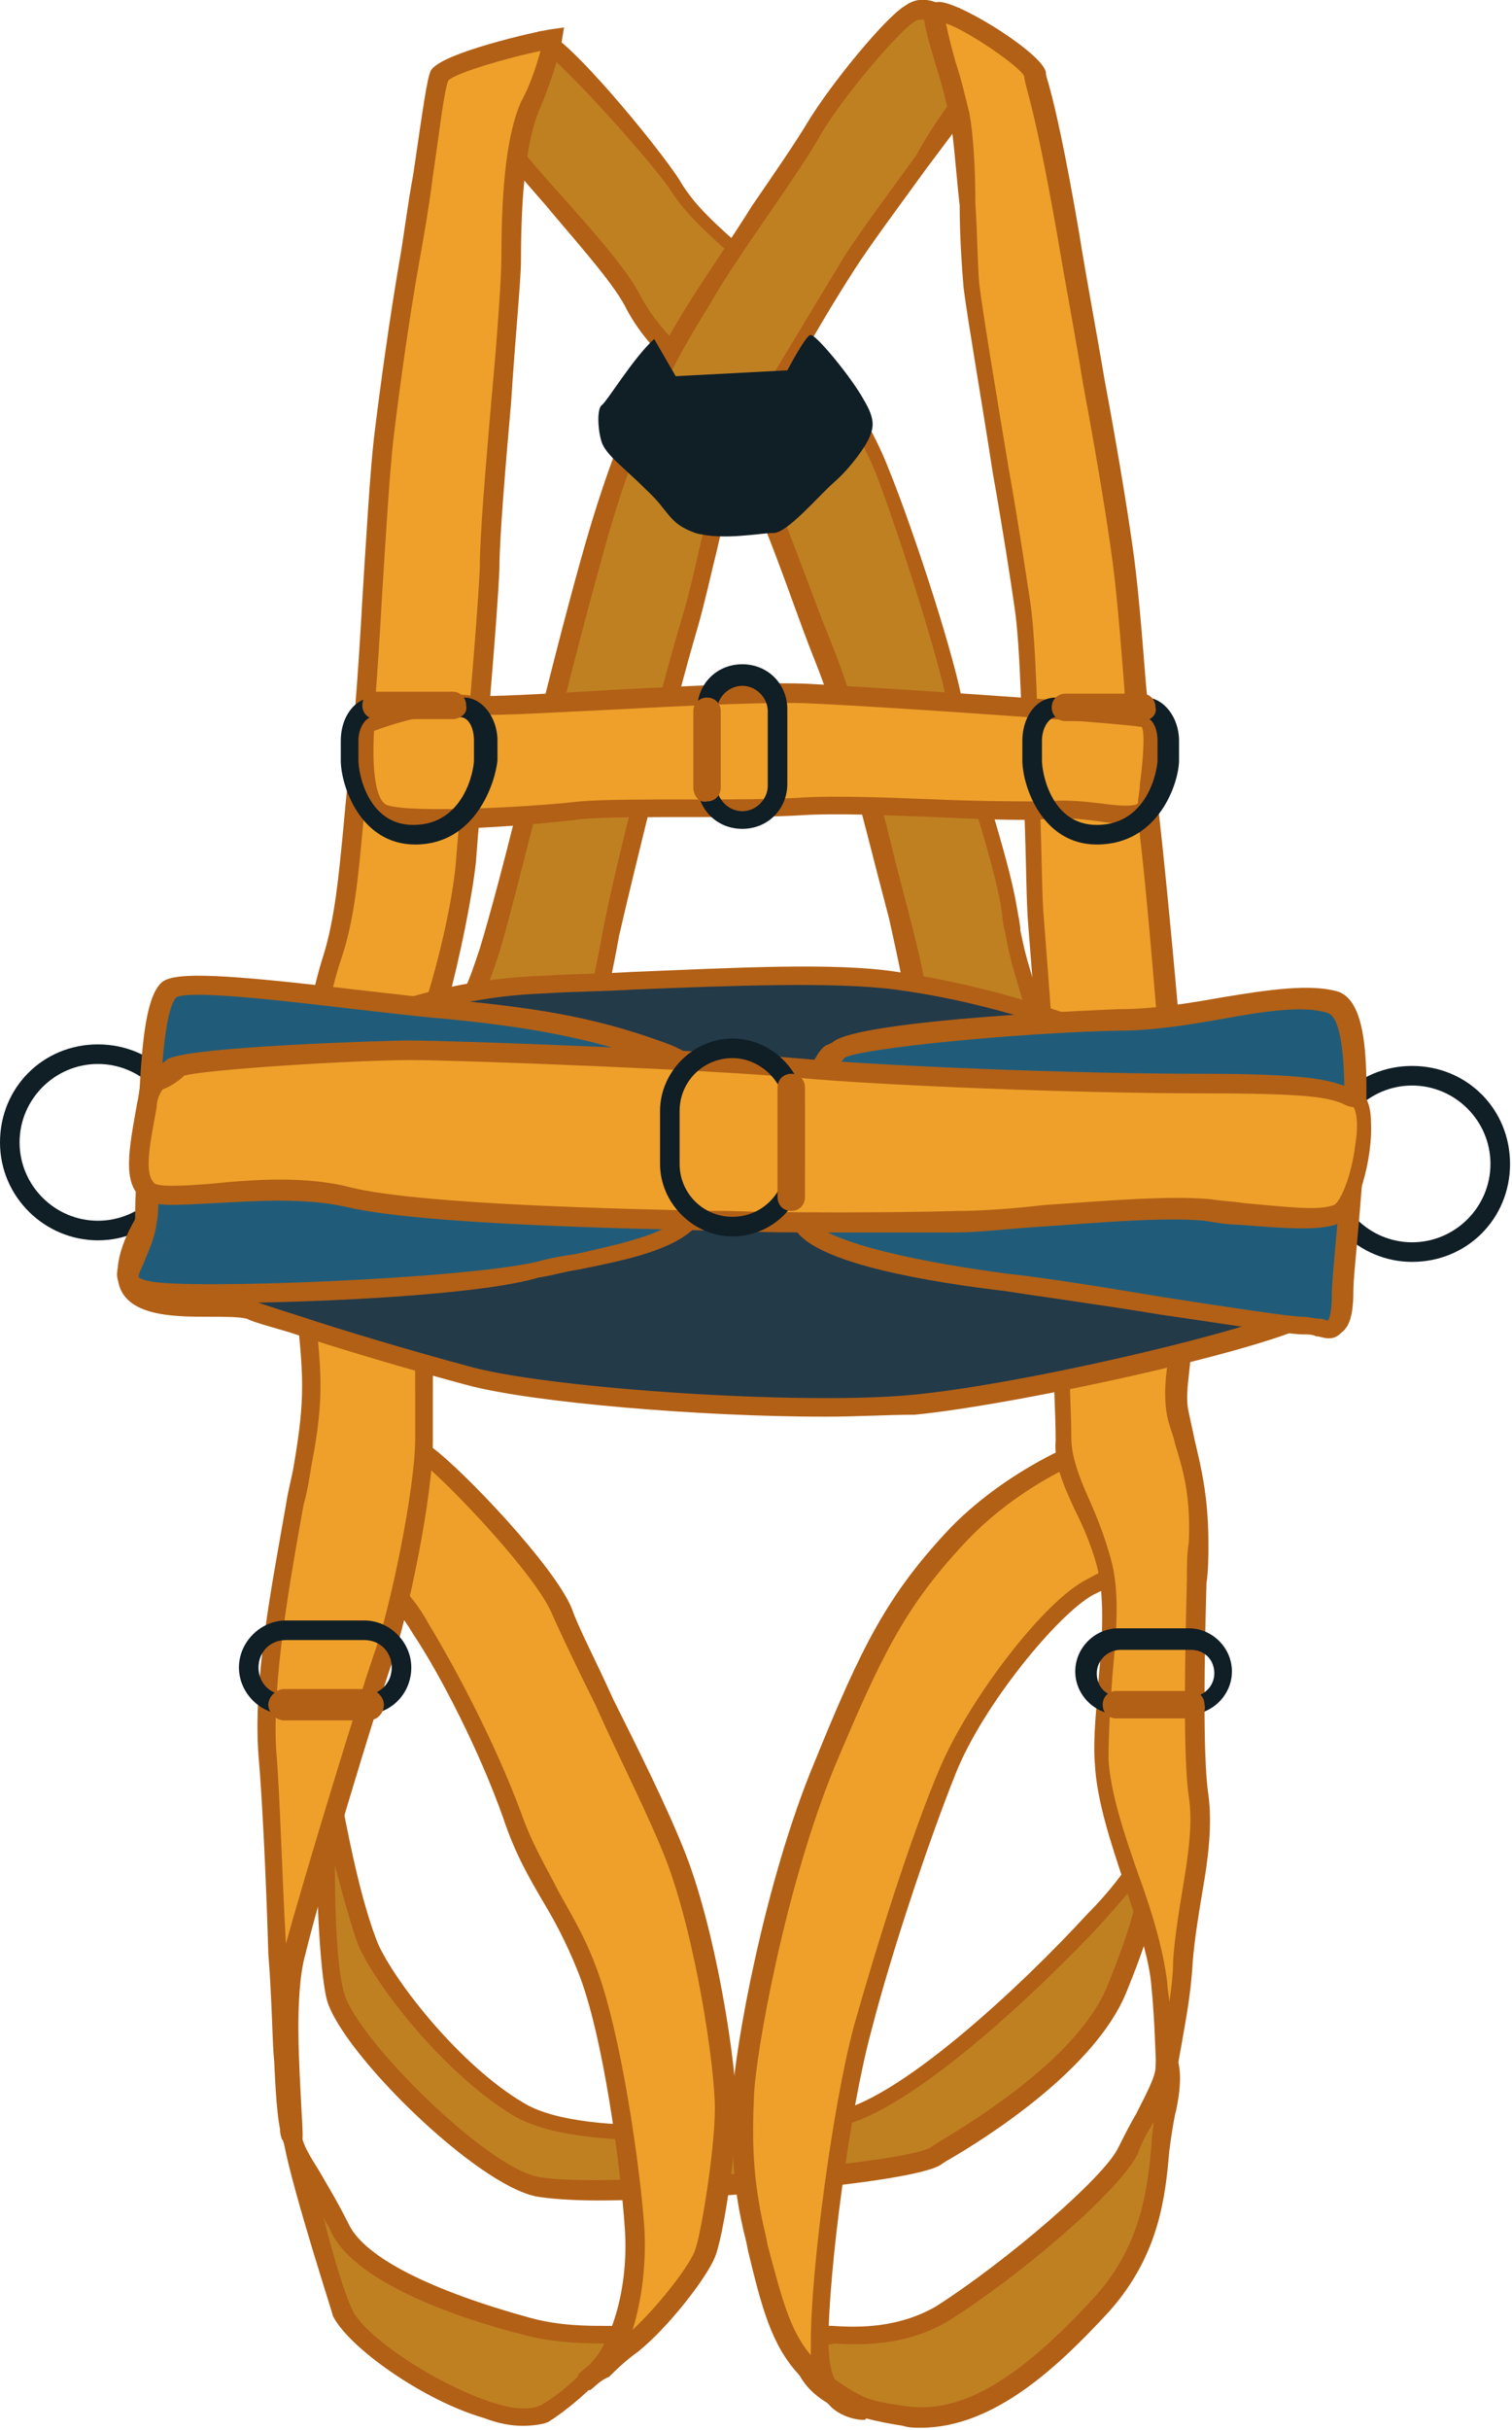
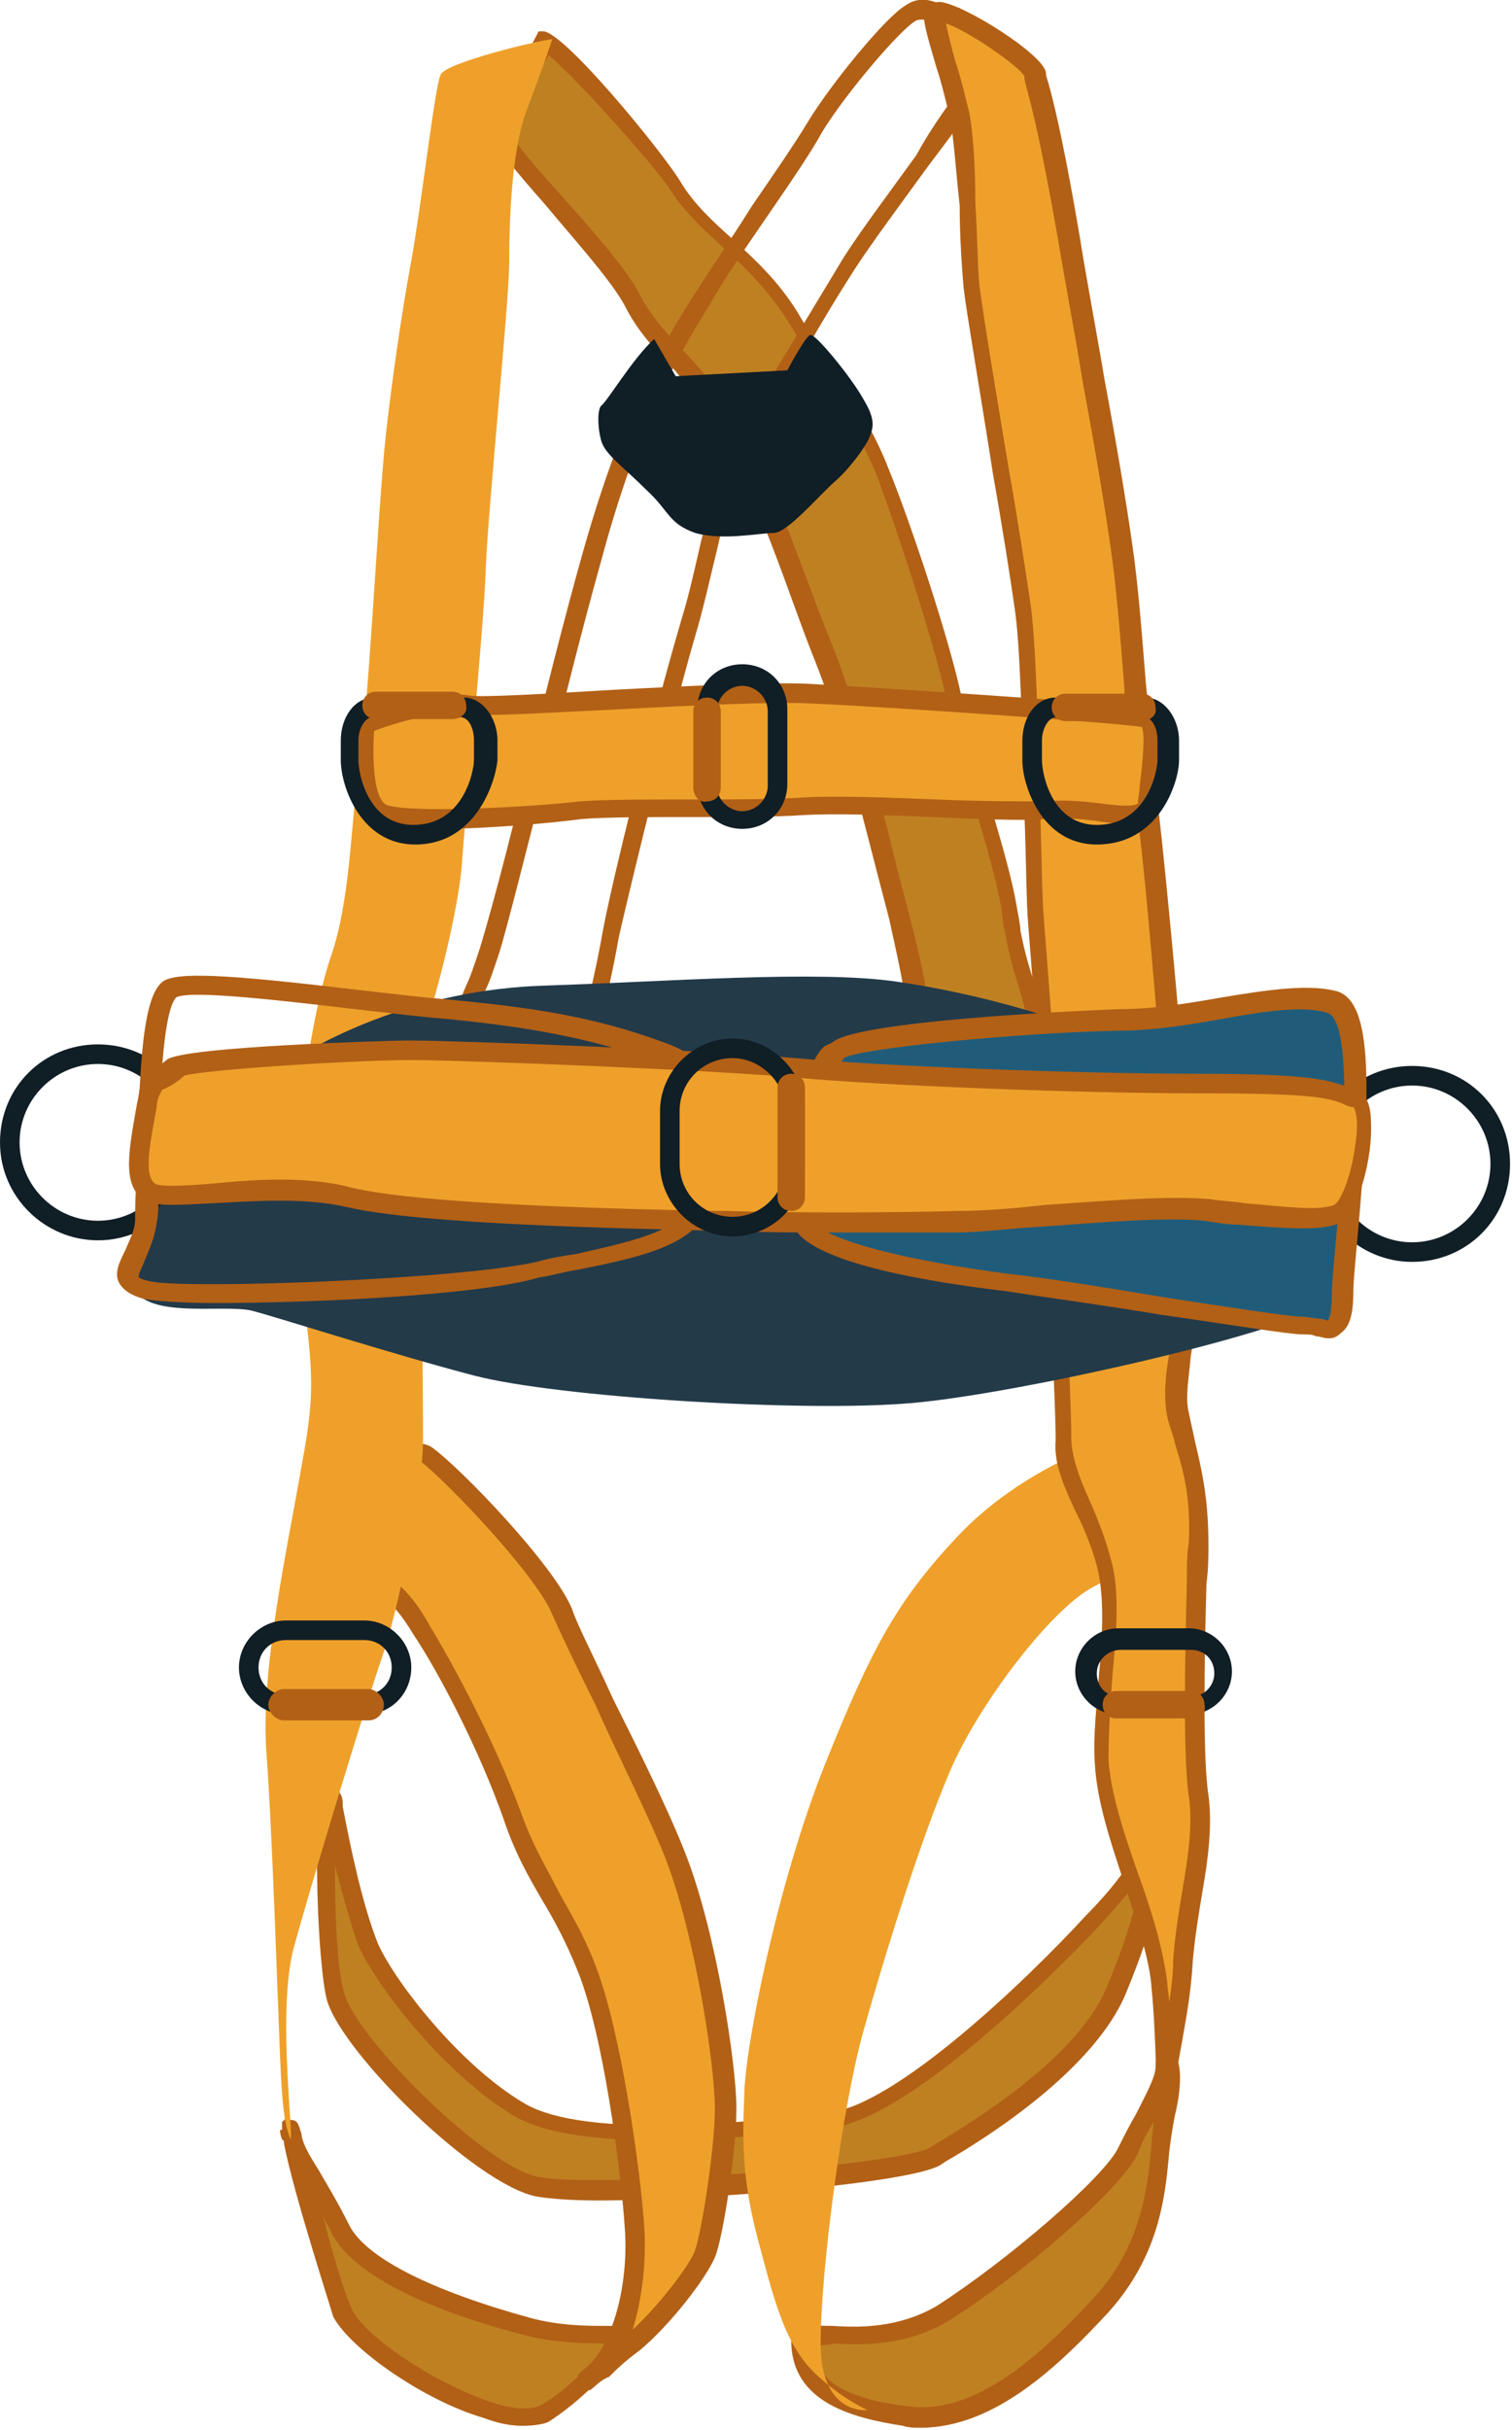
<svg xmlns="http://www.w3.org/2000/svg" version="1.1" id="Слой_1" x="0px" y="0px" viewBox="0 0 77.2 124" style="enable-background:new 0 0 77.2 124;" xml:space="preserve">
  <style type="text/css"> .st0{fill:#101E26;} .st1{fill:#BF8022;} .st2{fill:#B26016;} .st3{fill:#EFA02A;} .st4{fill:#233A49;} .st5{fill:#205C7A;} </style>
  <g>
    <g>
      <path class="st0" d="M72.1,64.4c-2.7,0-5-2.2-5-5s2.2-5,5-5s5,2.2,5,5S74.9,64.4,72.1,64.4z M72.1,55.4c-2.2,0-4,1.8-4,4 s1.8,4,4,4s4-1.8,4-4S74.3,55.4,72.1,55.4z" />
      <path class="st0" d="M5,63.3c-2.7,0-5-2.2-5-5s2.2-5,5-5s5,2.2,5,5S7.7,63.3,5,63.3z M5,54.3c-2.2,0-4,1.8-4,4s1.8,4,4,4 s4-1.8,4-4S7.2,54.3,5,54.3z" />
      <g>
        <g>
          <g>
            <path class="st1" d="M17,92c-0.4-2-0.6,7.5,0.1,9.9s7.3,9.1,10.3,9.7c3,0.6,18.6-0.5,20.3-1.6c1.8-1.1,7.7-4.6,9.3-8.6 s1.7-5.5,1.7-6.6c0-1.1-0.4,0.4-2.9,3.1c-2.5,2.7-9.7,9.8-13.4,10.3c-3.7,0.4-12.6,1.5-16-0.6c-3.3-2-6.7-6.3-7.6-8.4 S17.4,94.2,17,92z" />
            <path class="st2" d="M30.5,112.3c-1.4,0-2.5-0.1-3.1-0.2c-3.1-0.6-9.9-7.3-10.7-10c-0.5-1.8-0.8-10.1-0.1-10.7l0.2-0.2l0.3,0.1 c0.3,0.1,0.4,0.5,0.4,0.7l0,0.2c0.4,2.1,1,5,1.8,7c0.9,2,4.2,6.2,7.4,8.1c3.2,2,12.6,0.9,15.7,0.5c3.3-0.4,9.8-6.5,13.1-10.1 c1.2-1.2,1.9-2.2,2.3-2.8c0.4-0.6,0.7-0.9,1.1-0.8c0.4,0.1,0.4,0.6,0.4,0.8c0,1.2-0.2,2.9-1.8,6.8c-1.6,3.9-7.1,7.4-9.2,8.6 l-0.3,0.2C46.5,111.4,36.1,112.3,30.5,112.3z M17.1,95.2c0,2.4,0.1,5.4,0.5,6.6c0.7,2.3,7.2,8.8,9.9,9.3 c3.1,0.6,18.4-0.6,20-1.5l0.3-0.2c2-1.2,7.4-4.5,8.8-8.2c1.1-2.7,1.5-4.3,1.6-5.4c-0.4,0.6-1.1,1.4-2,2.4 c-0.9,1-9.4,9.9-13.8,10.4c-3.5,0.4-12.8,1.5-16.3-0.7c-3.4-2.1-6.8-6.4-7.8-8.6C17.9,98.2,17.5,96.7,17.1,95.2z" />
          </g>
          <g>
            <path class="st1" d="M14.9,109.1c-0.7-2.7,1.6,6.9,2.5,9c0.9,2.1,8.1,6.4,10.4,5c2.3-1.4,3.9-3.7,3.9-3.9 c0-0.2-2.4,0.2-4.8-0.4s-8.4-2.4-9.7-5C16,111.1,15.2,110.1,14.9,109.1z" />
            <path class="st2" d="M26.7,123.8c-0.6,0-1.2-0.1-2-0.4c-3.1-0.9-6.9-3.6-7.7-5.2c0-0.1-2-6.2-2.5-8.8c0-0.1,0-0.2-0.1-0.2l0,0 c-0.1-0.3-0.1-0.4-0.1-0.5l0.1,0c0-0.2,0-0.4,0-0.4l0.2-0.2l0.3,0.1c0.2,0,0.3,0.1,0.4,0.4l0,0c0,0,0,0,0,0 c0,0.1,0.1,0.2,0.1,0.4c0.1,0.5,0.4,1,0.9,1.8c0.4,0.7,0.9,1.5,1.5,2.7c0.8,1.7,4.2,3.4,9.3,4.8c1.5,0.4,2.9,0.4,3.8,0.4 c0.7,0,1,0,1.2,0.2l0.1,0.1l0,0.2c0,0.6-2,3-4.2,4.4C27.8,123.7,27.3,123.8,26.7,123.8z M16.5,113.1c0.5,2,1.1,4,1.5,4.8 c0.6,1.3,4.1,3.7,7.1,4.7c1.2,0.4,2.1,0.4,2.6,0.1c1.5-0.9,2.7-2.3,3.3-3.1c-0.9,0-2.5,0-4.1-0.4c-3.2-0.8-8.7-2.6-10-5.3 C16.8,113.6,16.6,113.4,16.5,113.1z" />
          </g>
          <g>
            <path class="st1" d="M41,119.6c0-1.1,3.8,0.6,7.2-1.5s8.6-6.6,9.4-8.3c0.8-1.7,2-3.4,1.9-4.4c-0.1-1,0.5,0.1,0,2.2 c-0.5,2.1,0,6.2-3.2,9.9c-3.3,3.7-6.6,6.4-10.1,5.9C42.7,122.9,41,121.8,41,119.6z" />
            <path class="st2" d="M47,123.9c-0.3,0-0.6,0-0.9-0.1c-2.6-0.4-5.6-1.2-5.7-4.2l0,0c0-0.3,0.1-0.5,0.2-0.6 c0.4-0.4,1-0.3,1.9-0.3c1.4,0.1,3.4,0.1,5.3-1c3.6-2.3,8.6-6.6,9.3-8.1c0.3-0.6,0.6-1.2,0.9-1.7c0.5-1,1-1.9,1-2.4 c0-0.2,0-0.7,0.3-0.8l0.3-0.1l0.3,0.2c0.5,0.4,0.4,1.9,0.1,3.1c-0.1,0.5-0.2,1.1-0.3,1.9c-0.2,2.3-0.5,5.3-3.1,8.2 C54.1,120.7,50.8,123.9,47,123.9z M41.5,119.7c0.1,1.3,0.8,2.6,4.8,3.1c2.8,0.4,5.8-1.4,9.7-5.7c2.3-2.6,2.6-5.5,2.8-7.7 c0-0.4,0.1-0.8,0.1-1.1c-0.3,0.5-0.6,1-0.8,1.6c-0.9,1.9-6.1,6.3-9.6,8.5c-2.1,1.3-4.4,1.3-5.9,1.2 C42.2,119.7,41.7,119.7,41.5,119.7z M41.5,119.6C41.5,119.6,41.5,119.6,41.5,119.6C41.5,119.6,41.5,119.6,41.5,119.6 L41.5,119.6z" />
          </g>
          <g>
            <path class="st3" d="M29.8,121.6c1.8-1.3,2.7-4.8,2.5-7.9c-0.2-3.1-1.2-10-2.5-13.3c-1.3-3.3-2.7-4.5-3.9-7.8 c-1.2-3.3-3.1-7.1-4.6-9.5c-1.5-2.4-2.1-1.9-2.4-3.9s1.3-6,2.7-5c1.4,1,6.1,5.9,6.9,8c0.8,2.1,4.2,8.4,5.8,12.5 c1.6,4.1,2.5,10.8,2.5,12.9c0,2.1-0.7,6.5-1,7.4c-0.4,0.9-2.2,3.3-3.8,4.6C30.6,120.8,29.8,121.6,29.8,121.6z" />
            <path class="st2" d="M30.1,122l-0.6-0.8c0,0,0.2-0.2,0.7-0.6c1.2-1.4,1.9-4.2,1.7-6.9c-0.2-3-1.1-9.9-2.4-13.1 c-0.6-1.5-1.2-2.6-1.8-3.6c-0.7-1.2-1.4-2.4-2-4.2c-1.2-3.4-3.2-7.3-4.6-9.4c-0.6-1-1-1.4-1.4-1.8c-0.5-0.5-0.9-0.9-1.1-2.2 c-0.3-1.6,0.6-4.7,2-5.5c0.5-0.3,1.1-0.3,1.5,0c1.5,1.1,6.2,6,7.1,8.2c0.3,0.9,1.2,2.6,2.1,4.6c1.3,2.6,2.8,5.6,3.7,7.9 c1.6,4.1,2.6,10.8,2.6,13c0,2.2-0.7,6.7-1.1,7.6c-0.4,1-2.3,3.5-3.9,4.8c-0.7,0.5-1.2,1-1.5,1.3 C30.6,121.5,30.4,121.8,30.1,122z M21.2,74.6c-0.1,0-0.1,0-0.2,0.1c-0.9,0.6-1.8,3.1-1.5,4.5c0.2,1,0.4,1.2,0.9,1.7 c0.4,0.4,0.9,0.9,1.5,2c1.4,2.3,3.4,6.1,4.7,9.6c0.6,1.7,1.3,2.8,1.9,4c0.6,1.1,1.3,2.2,1.9,3.8c1.3,3.3,2.3,10.4,2.5,13.4 c0.1,1.7-0.1,3.6-0.6,5.2c1.4-1.3,3-3.4,3.2-4.1c0.3-0.8,1-5.1,1-7.2c0-2.2-1-8.8-2.5-12.7c-0.9-2.3-2.4-5.2-3.6-7.9 c-1-2-1.8-3.7-2.2-4.6c-0.8-2-5.4-6.8-6.7-7.8C21.3,74.6,21.2,74.6,21.2,74.6z" />
          </g>
          <g>
            <path class="st3" d="M59.8,72.9c-2.9,0.1-7.8,2.2-10.9,5.5c-3.1,3.3-4.4,5.7-6.8,11.7s-4.1,14.5-4.1,16.9 c-0.1,2.3-0.1,4.3,0.7,7.3c0.8,3,1.3,5,2.6,6.5c1.4,1.5,3,2.2,3,2.2s-2.4,0.3-2.4-3.4c0-3.7,1.1-12.1,2.2-16s2.9-9.7,4.4-13.2 c1.5-3.5,5.2-8.3,7.3-9.4c2-1.1,1.7-0.5,3.6-1.7C61,78,59.8,72.9,59.8,72.9z" />
-             <path class="st2" d="M44.1,123.5c-0.3,0-1-0.1-1.6-0.6c-0.2-0.2-0.4-0.4-0.6-0.7c-0.4-0.3-0.7-0.6-1.1-1 c-1.4-1.5-1.9-3.4-2.6-6.3l-0.1-0.5c-0.8-3.1-0.7-5.1-0.7-7.4c0.1-2.3,1.6-10.9,4.2-17.1C44,84,45.3,81.4,48.5,78 c3.3-3.4,8.3-5.5,11.2-5.6l0.4,0l0.1,0.4c0.1,0.6,1.3,5.5-0.8,6.9c-1.1,0.7-1.5,0.9-2,1c-0.4,0.1-0.8,0.3-1.6,0.7 c-1.8,1-5.6,5.6-7,9.1c-1.4,3.5-3.3,9.2-4.3,13.1c-1.1,4-2.2,12.3-2.2,15.9c0,0.8,0.1,1.4,0.3,1.9c0.9,0.7,1.7,1,1.7,1l1.8,0.7 l-1.9,0.2C44.3,123.4,44.2,123.5,44.1,123.5z M59.4,73.4c-2.8,0.2-7.2,2.2-10.1,5.3c-3.1,3.3-4.3,5.8-6.7,11.5 c-2.5,6.1-4,14.5-4.1,16.7c-0.1,2.3-0.1,4.3,0.6,7.2l0.1,0.5c0.7,2.6,1.1,4.3,2.2,5.6c0-0.2,0-0.4,0-0.7c0-3.6,1.1-12,2.2-16.1 c1.1-3.9,2.9-9.7,4.4-13.2c1.5-3.5,5.3-8.5,7.5-9.6c0.9-0.5,1.4-0.7,1.8-0.8c0.4-0.2,0.8-0.3,1.7-0.9 C60,78.1,59.8,75.3,59.4,73.4z" />
          </g>
          <g>
            <path class="st1" d="M27.9,2.1c0.4-0.1,4.9,4.8,6.5,7.4c1.6,2.5,4.2,3.8,6,6.7s3.6,5.5,4.7,8s3.1,8.6,3.6,11.6 s2.3,8.3,2.8,10.6c0.4,2.3,0.2,1.7,1.1,4.7c0.9,3,1,5,1.1,5.7s-2.4,1.1-3.8,1.1s-2-1.5-2.7-4.7c-0.7-3.1-0.1-1.8-1.2-6.3 s-2.5-10-3.8-13.3s-2.5-7.2-4.4-10.8s-4.1-4.8-5.5-7.3c-1.3-2.5-6.2-7.3-6.5-8.2S27.9,2.1,27.9,2.1z" />
            <path class="st2" d="M49.8,58.2c-1.8,0-2.5-2-3.2-5c-0.3-1.3-0.3-1.8-0.4-2.3c-0.1-0.7-0.2-1.3-0.8-4l-0.6-2.3 c-1-3.9-2.1-8.2-3.2-10.9c-0.4-1-0.8-2.1-1.2-3.2c-0.9-2.5-1.9-5.1-3.1-7.6c-1-1.9-2.1-3.1-3.1-4.3c-0.9-0.9-1.7-1.8-2.3-3 c-0.7-1.3-2.6-3.4-4.1-5.2c-1.5-1.7-2.3-2.7-2.5-3.1c-0.3-1,1.4-4.2,2.1-5.5l0.1-0.2l0.2,0c1-0.1,6,6,7,7.6 c0.7,1.2,1.7,2.1,2.7,3c1.1,1,2.3,2.1,3.3,3.7c0.4,0.7,0.8,1.3,1.2,1.9c1.4,2.1,2.7,4.1,3.5,6.2c1.1,2.7,3.1,8.7,3.7,11.6 c0.3,1.5,0.9,3.6,1.5,5.6c0.6,2,1.1,3.8,1.3,5c0.1,0.6,0.2,1,0.2,1.3c0.2,0.9,0.2,1.1,0.9,3.3c0.6,2,1,4,1.1,5.8 c0,0.2,0,0.4-0.2,0.6C53.1,57.9,50.7,58.2,49.8,58.2z M28,2.8c-1,1.8-1.9,3.8-1.8,4.2c0.1,0.3,1.3,1.7,2.3,2.8 c1.6,1.8,3.5,3.9,4.2,5.3c0.6,1.1,1.3,1.9,2.2,2.8c1.1,1.2,2.3,2.5,3.3,4.5c1.3,2.5,2.2,5.1,3.2,7.7c0.4,1.1,0.8,2.1,1.2,3.1 c1.1,2.8,2.2,7,3.2,11.1l0.6,2.3c0.7,2.7,0.8,3.4,0.9,4.1c0.1,0.5,0.1,1,0.4,2.2c0.6,3,1.3,4.3,2.2,4.3c1.3,0,2.9-0.4,3.3-0.7 c-0.1-1.7-0.5-3.5-1-5.5c-0.7-2.3-0.7-2.5-0.9-3.5c-0.1-0.3-0.1-0.7-0.2-1.3c-0.2-1.1-0.7-3-1.3-4.9c-0.6-2.1-1.2-4.2-1.5-5.7 c-0.6-2.8-2.6-8.9-3.6-11.5c-0.8-1.9-2-3.9-3.4-6c-0.4-0.6-0.8-1.3-1.2-1.9c-0.9-1.4-2-2.5-3.1-3.5c-1.1-1-2.1-1.9-2.9-3.2 C32.6,7.5,29.2,3.8,28,2.8z" />
          </g>
          <g>
-             <path class="st1" d="M48.7,0.8c-0.9,0-1.4-0.7-2.3-0.1c-0.9,0.5-3.6,3.7-4.9,5.8s-4.1,6-5.8,8.9c-1.7,2.8-3.7,6.2-5.6,13.2 s-4.4,17.6-5.2,20s-1,2.3-1.5,4.4c-0.4,2.2,0.3,3.9,2.6,4.4s2.8,0.8,3.3-1.8c0.5-2.6,1-4.5,1.7-8c0.7-3.5,2.9-11.9,4-15.8 c1.1-3.9,1.7-7.8,2.6-9.2c0.9-1.4,3.9-6.7,5.5-9.2s5.5-7.5,6.1-8.6S48.7,0.8,48.7,0.8z" />
            <path class="st2" d="M28,58.2c-0.4,0-1-0.1-1.6-0.3L26,57.9c-2.4-0.5-3.5-2.4-3-5c0.3-1.4,0.5-1.9,0.8-2.6 c0.2-0.4,0.4-1,0.7-1.9c0.4-1.3,1.4-4.9,2.4-9.2c0.9-3.6,1.9-7.6,2.8-10.8c1.9-6.8,3.8-10.3,5.7-13.3c0.9-1.4,2-3,3-4.6 c1.1-1.6,2.2-3.2,2.8-4.2c1.2-2,4-5.4,5-6C46.9-0.2,47.5,0,48,0.2c0.2,0.1,0.5,0.2,0.7,0.2H49l0.1,0.3c0.2,0.3,1.5,3,0.7,4.4 c-0.3,0.6-1.3,1.9-2.5,3.5c-1.3,1.8-2.8,3.8-3.7,5.2c-0.9,1.4-2.3,3.7-3.4,5.8c-0.9,1.5-1.7,2.9-2.1,3.5c-0.5,0.8-1,2.8-1.5,5 c-0.3,1.2-0.6,2.6-1,4c-1.1,3.7-3.2,12.2-4,15.7c-0.3,1.7-0.6,3-0.9,4.2c-0.3,1.3-0.6,2.5-0.8,3.8c-0.2,1.1-0.5,1.9-1.1,2.3 C28.6,58.2,28.3,58.2,28,58.2z M47.1,1c-0.1,0-0.3,0-0.4,0.1c-0.7,0.4-3.4,3.5-4.7,5.6c-0.6,1.1-1.7,2.7-2.8,4.3 c-1.1,1.6-2.2,3.2-3,4.6c-1.8,2.9-3.7,6.3-5.5,13c-0.9,3.2-1.9,7.2-2.8,10.8c-1.1,4.3-2,7.9-2.4,9.2c-0.3,0.9-0.5,1.5-0.7,1.9 c-0.3,0.7-0.5,1.1-0.7,2.4c-0.3,1.5-0.1,3.3,2.2,3.8l0.4,0.1c0.9,0.2,1.5,0.3,1.8,0.2c0.3-0.2,0.5-1,0.6-1.6 c0.3-1.3,0.5-2.5,0.8-3.8c0.3-1.2,0.6-2.5,0.9-4.2c0.7-3.6,2.9-12.1,4-15.8c0.4-1.3,0.7-2.7,1-4c0.6-2.4,1.1-4.4,1.7-5.3 c0.4-0.6,1.2-1.9,2.1-3.4c1.2-2,2.6-4.3,3.5-5.8c0.9-1.4,2.4-3.4,3.7-5.2C47.6,6.4,48.7,5,49,4.5c0.3-0.6-0.1-2.1-0.6-3.2 c-0.3,0-0.5-0.1-0.7-0.2C47.4,1.1,47.2,1,47.1,1z" />
          </g>
          <g>
            <path class="st3" d="M28.2,2c-0.9,0.1-5.4,1.2-5.7,1.8s-1,6.8-1.5,9.5s-1,6.2-1.3,8.9c-0.4,3.6-0.9,14.5-1.4,17.2 c-0.4,2.7-0.4,6.5-1.4,9.4c-1,2.9-2.2,10.2-1.6,15.6s0.9,6.2,0.1,10.4c-0.7,4.1-2.1,10.3-1.8,14.6c0.3,3.9,0.6,13.3,0.7,15.6 c0.1,2.3,0.2,3.3,0.5,4.1c0.3,0.7-0.7-6.4,0.2-9.7c0.9-3.3,3.7-12.5,4.5-14.8c0.8-2.3,2.1-8.5,2.1-11.2c0-2.6-0.1-7.9,0.1-11.2 s-0.4-8.3,0.4-11c0.8-2.8,1.4-5.7,1.5-7.3c0.1-1.7,1.1-11.8,1.2-14.8s1.2-13.7,1.2-15.7s0.1-5.7,0.9-7.8S28.2,2,28.2,2z" />
-             <path class="st2" d="M14.7,109.8l-0.2-0.4c-0.3-0.8-0.4-2-0.5-4.2c-0.1-0.9-0.1-3-0.3-5.5c-0.1-3.5-0.3-7.8-0.5-10.1 c-0.3-3.8,0.7-8.8,1.4-12.8c0.1-0.7,0.3-1.4,0.4-2c0.6-3.5,0.5-4.6,0.1-8.3l-0.2-1.9c-0.6-5.3,0.6-12.7,1.6-15.8 c0.6-1.9,0.8-4.2,1-6.2c0.1-1.1,0.2-2.2,0.3-3.1c0.2-1.4,0.5-5.2,0.7-8.9c0.2-3.2,0.4-6.6,0.6-8.3c0.3-2.5,0.8-6.1,1.3-9 c0.2-1.1,0.4-2.8,0.7-4.4c0.5-3.4,0.7-4.9,0.9-5.3c0.5-0.9,5.4-2,6.1-2.1l0.7-0.1l-0.1,0.6c0,0.1-0.3,1.6-1.2,3.7 c-0.6,1.5-0.9,4-0.9,7.6c0,1-0.3,4-0.5,7.2c-0.3,3.4-0.6,7-0.6,8.5c-0.1,2.6-0.8,10.4-1.1,13.7L24.3,44 c-0.2,1.8-0.8,4.8-1.5,7.4c-0.5,1.6-0.4,4.1-0.4,6.5c0,1.6,0.1,3.2-0.1,4.5c-0.2,2.5-0.2,6.3-0.2,9.1c0,0.8,0,1.5,0,2.1 c0,2.8-1.3,9-2.1,11.3c-0.8,2.3-3.6,11.5-4.4,14.8c-0.6,2.1-0.3,6-0.2,8.1c0.1,1.7,0.1,1.8-0.4,1.9L14.7,109.8z M27.6,2.6 c-1.5,0.3-4.3,1.1-4.7,1.5c-0.2,0.3-0.5,2.9-0.8,4.9c-0.2,1.6-0.5,3.3-0.7,4.4c-0.5,2.8-1,6.4-1.3,8.9c-0.2,1.7-0.4,5-0.6,8.2 c-0.2,3.7-0.5,7.6-0.7,9c-0.1,0.9-0.2,1.9-0.3,3c-0.2,2.1-0.4,4.5-1.1,6.5c-1,3-2.1,10.2-1.6,15.3l0.2,1.9 c0.4,3.7,0.6,5-0.1,8.6c-0.1,0.6-0.2,1.3-0.4,2c-0.7,3.9-1.6,8.9-1.4,12.5c0.2,2.3,0.3,6.5,0.5,9.9c0,0,0,0,0,0 c0.9-3.3,3.7-12.5,4.5-14.8c0.8-2.2,2.1-8.4,2.1-11c0-0.6,0-1.3,0-2.1c0-2.8-0.1-6.6,0.2-9.2c0.1-1.3,0.1-2.8,0-4.4 c-0.1-2.5-0.1-5,0.4-6.8c0.8-2.6,1.4-5.5,1.5-7.2l0.1-1.2c0.3-3.3,1-11,1.1-13.6c0-1.6,0.3-5.1,0.6-8.6 c0.3-3.2,0.5-6.2,0.5-7.1c0-3.8,0.3-6.4,1-8C27.1,4.3,27.4,3.3,27.6,2.6z" />
          </g>
          <g>
            <path class="st3" d="M47.8,0.8C48,0,53,3.2,53,3.8s0.7,2.5,1.7,8.2s2.1,12.1,2.7,15.8s0.8,9.4,1.2,12.4 c0.4,3,1.1,10.9,1.2,11.9c0.1,1,0.9,9.4,0.9,12.9c0.1,3.5-0.7,5.4-0.4,7.2c0.4,1.8,1.1,3.2,1,6.5c-0.1,3.3-0.4,10.6,0,12.9 c0.4,2.3-0.6,5.2-0.8,8.5s-0.9,5.5-0.9,7c0,1.6-0.1-2.4-0.4-5.9c-0.3-3.5-2.8-7.9-3-11.4c-0.1-3.5,0.8-7.5,0-10.2 c-0.7-2.6-2.2-4.4-2.1-6.2s-0.2-6.2-0.4-10.9c-0.1-4.7-0.8-12.9-1-15.6c-0.2-2.7-0.3-13-0.7-16.2s-2.3-13.5-2.5-16.3 c-0.3-2.8-0.2-6.8-0.6-8.6C48.7,4.1,47.7,1.4,47.8,0.8z" />
            <path class="st2" d="M59.6,108.1c-0.3,0-0.4-0.1-0.5-0.5h0c0,0,0,0,0,0c0-0.2,0-0.4,0-0.7c-0.1-1.2-0.1-3.4-0.3-5.4 c-0.1-1.6-0.8-3.5-1.4-5.4c-0.7-2.1-1.4-4.2-1.5-6.1c-0.1-1.4,0.1-2.9,0.2-4.4c0.2-2.1,0.3-4.2-0.1-5.7c-0.3-1.1-0.7-2-1.1-2.8 c-0.6-1.3-1.1-2.4-1-3.6c0-1.1-0.1-3.2-0.2-5.7c-0.1-1.6-0.1-3.3-0.2-5.1c-0.1-4.3-0.7-11.6-1-15.5c-0.1-1.1-0.1-3.3-0.2-5.8 c-0.1-3.8-0.2-8.5-0.5-10.4c-0.2-1.4-0.6-4-1.1-6.8c-0.6-3.9-1.3-7.9-1.5-9.5c-0.1-1.2-0.2-2.7-0.2-4.2C48.8,8.7,48.7,7,48.5,6 c-0.2-0.8-0.4-1.7-0.7-2.6c-0.5-1.7-0.7-2.4-0.6-2.8c0.1-0.3,0.3-0.5,0.8-0.5c1.2,0.1,5.3,2.7,5.4,3.6c0,0.2,0.1,0.4,0.2,0.8 c0.3,1.1,0.8,3.3,1.5,7.4c0.4,2.5,0.9,5.1,1.3,7.5c0.6,3.2,1.1,6.2,1.4,8.3c0.3,2,0.5,4.6,0.7,7.1c0.2,2,0.3,4,0.5,5.3 c0.4,3,1.1,10.8,1.2,12c0,0.2,0.1,0.8,0.1,1.5c0.2,2.8,0.8,8.6,0.8,11.4c0,1.7-0.1,3.1-0.3,4.2c-0.1,1.2-0.3,2.1-0.1,2.9 c0.1,0.5,0.2,0.9,0.3,1.4c0.3,1.3,0.7,2.8,0.7,5.3c0,0.6,0,1.3-0.1,2c-0.1,3.6-0.2,8.9,0.1,10.8c0.2,1.5,0,3.2-0.3,4.9 c-0.2,1.2-0.4,2.4-0.5,3.6c-0.1,1.8-0.4,3.2-0.6,4.4c-0.2,1-0.3,1.9-0.3,2.6C60.1,107.6,60.1,108.1,59.6,108.1 C59.6,108.1,59.6,108.1,59.6,108.1z M48.3,1.2c0.1,0.5,0.3,1.3,0.5,2c0.3,0.9,0.5,1.8,0.7,2.6c0.2,1.1,0.3,2.8,0.3,4.6 c0.1,1.4,0.1,2.9,0.2,4.1c0.2,1.6,0.9,5.8,1.5,9.4c0.5,2.8,0.9,5.5,1.1,6.8c0.3,2,0.4,6.5,0.5,10.5c0.1,2.5,0.1,4.7,0.2,5.7 c0.3,4,0.9,11.3,1,15.6c0.1,1.8,0.1,3.5,0.2,5.1c0.1,2.6,0.2,4.7,0.2,5.8c0,0.9,0.4,2,0.9,3.1c0.4,0.9,0.8,1.9,1.1,3 c0.5,1.7,0.3,3.8,0.1,6c-0.1,1.4-0.2,2.9-0.2,4.3c0.1,1.7,0.8,3.8,1.5,5.8c0.7,1.9,1.3,3.9,1.5,5.6c0,0.3,0.1,0.7,0.1,1 c0.1-0.7,0.2-1.4,0.2-2.2c0.1-1.3,0.3-2.5,0.5-3.7c0.3-1.8,0.5-3.3,0.3-4.6c-0.3-2-0.2-7.2-0.1-11c0-0.8,0-1.4,0.1-2 c0.1-2.4-0.3-3.7-0.7-5c-0.1-0.5-0.3-0.9-0.4-1.4c-0.2-1-0.1-2.1,0.1-3.2c0.1-1.1,0.3-2.4,0.3-4c-0.1-2.7-0.6-8.5-0.8-11.3 c-0.1-0.8-0.1-1.3-0.1-1.5c-0.1-1.1-0.7-8.9-1.2-11.9c-0.2-1.4-0.4-3.3-0.5-5.4c-0.2-2.5-0.4-5.1-0.7-7.1 c-0.3-2.1-0.8-5.1-1.4-8.3c-0.4-2.5-0.9-5.1-1.3-7.5c-0.7-4-1.2-6.2-1.5-7.3c-0.1-0.4-0.2-0.7-0.2-0.9 C52.1,3.4,49.3,1.5,48.3,1.2z" />
          </g>
        </g>
        <g>
          <path class="st4" d="M12.8,55.6c3.2-2.6,8.6-5.1,15-5.3c6.3-0.2,13.9-0.8,18-0.2s8.3,1.8,11.8,3.3c3.6,1.5,6.1,0.8,6.7,3.9 c0.6,3.1,4.5,8.1,2.9,9.4c-1.6,1.3-15,4.4-20.6,4.9s-18.2-0.3-22.4-1.4c-4.2-1.1-9.8-2.9-11.3-3.3c-1.5-0.4-6.1,0.6-6.2-1.7 c-0.1-2.3,2.9-5.7,4.4-6.8S12.8,55.6,12.8,55.6z" />
-           <path class="st2" d="M42.1,72.3c-6.2,0-14.8-0.7-18.2-1.6c-3-0.8-6.7-1.9-9.1-2.7c-1-0.3-1.8-0.5-2.2-0.7 c-0.4-0.1-1.1-0.1-1.9-0.1c-1.9,0-4.6,0-4.7-2.1C5.9,62.5,9.2,59,10.7,58c1.3-1,1.6-2.5,1.6-2.5l0-0.2l0.1-0.1 c3.1-2.5,8.7-5.2,15.3-5.4c1.5-0.1,3-0.1,4.6-0.2c5.1-0.2,10.3-0.5,13.5,0c4,0.6,8.2,1.8,12,3.4c1.1,0.5,2.1,0.7,3,0.9 c2,0.5,3.6,0.9,4,3.4c0.2,1.2,1,2.7,1.7,4.1c1.3,2.6,2.3,4.8,1.1,5.8c-1.8,1.5-15.7,4.5-20.9,5C45.3,72.2,43.8,72.3,42.1,72.3z M11,66.3c0.8,0,1.4,0,1.9,0.1c0.4,0.1,1.2,0.4,2.2,0.7c2.4,0.8,6.1,1.9,9.1,2.7c4.3,1.1,16.7,1.9,22.2,1.4 c5.8-0.5,18.9-3.6,20.4-4.8c0.7-0.5-0.4-2.8-1.3-4.6c-0.7-1.5-1.5-3.1-1.7-4.4c-0.3-1.8-1.4-2.1-3.3-2.6c-0.9-0.2-1.9-0.5-3.1-1 c-3.7-1.6-7.9-2.8-11.7-3.3c-3.1-0.4-8.3-0.2-13.3,0c-1.6,0.1-3.1,0.1-4.6,0.2c-6.2,0.2-11.6,2.8-14.5,5.1c-0.1,0.5-0.6,2-2,2.9 c-1.5,1.1-4.3,4.3-4.2,6.3c0.1,1.1,1.7,1.1,3.7,1.1C10.9,66.3,10.9,66.3,11,66.3z" />
        </g>
        <g>
-           <path class="st5" d="M8.7,50.5c-1.4,1.1-1,10-1.2,11.8s-2.1,3.1,0,3.6c2.1,0.4,15.9-0.1,19.9-1c4-0.9,8.4-1.3,8.4-4.1 s1.6-5.7-2.1-7s-6.8-1.8-11-2.2C18.6,51.2,9.6,49.8,8.7,50.5z" />
          <path class="st2" d="M11,66.5c-1.7,0-3-0.1-3.6-0.2c-0.4-0.1-1-0.3-1.3-0.8c-0.3-0.5,0-1.1,0.3-1.7c0.2-0.5,0.5-1,0.5-1.6 c0-0.4,0-1.3,0.1-2.2c0.1-5.8,0.3-9.1,1.3-9.9l0,0c0.7-0.5,3.1-0.4,9.8,0.4c1.8,0.2,3.4,0.4,4.7,0.5c4.1,0.4,7.3,0.8,11.1,2.2 c3.2,1.1,2.9,3.5,2.6,5.6c-0.1,0.6-0.2,1.3-0.2,1.9c0,2.7-3.3,3.4-6.8,4.1c-0.7,0.1-1.3,0.3-2,0.4C24.5,66.1,16,66.5,11,66.5z M9,50.9c-0.8,0.8-0.9,6.6-0.9,9.2c0,1,0,1.9-0.1,2.3c-0.1,0.8-0.4,1.4-0.6,1.9c-0.1,0.3-0.4,0.8-0.3,0.9c0,0,0.1,0.1,0.6,0.2 c2,0.4,15.7-0.1,19.7-1c0.7-0.2,1.3-0.3,2-0.4c3.1-0.7,6-1.3,6-3.2c0-0.7,0.1-1.4,0.2-2c0.3-2.1,0.5-3.7-2-4.6 c-3.7-1.3-6.8-1.8-10.8-2.2c-1.3-0.1-2.9-0.3-4.7-0.5C14.7,51.1,9.7,50.5,9,50.9z" />
        </g>
        <g>
          <path class="st5" d="M41.5,55.3c-1.3,2.7-1.6,6-0.4,7.4c1.2,1.4,6.1,2.3,10.2,2.8s14,2.2,15.1,2.2s2,1,2-1.6 c0.1-2.6,1.7-14.1-0.5-14.8s-6.7,0.8-10.9,0.9c-4.2,0.1-13.9,0.9-14.4,1.6S42.6,52.9,41.5,55.3z" />
          <path class="st2" d="M67.8,68.3c-0.2,0-0.4-0.1-0.6-0.1c-0.2-0.1-0.4-0.1-0.7-0.1c-0.7,0-3.7-0.5-7.2-1c-3-0.5-6-0.9-7.9-1.2 c-5.9-0.7-9.5-1.7-10.6-2.9c-1.5-1.7-1-5.4,0.3-8l0,0c0.7-1.4,0.9-1.6,1.2-1.7l0.2-0.1c1.3-1.2,14.6-1.7,14.7-1.7 c1.7,0,3.5-0.3,5.2-0.6c2.4-0.4,4.5-0.7,5.9-0.3c1.8,0.6,1.7,4.9,1,12.7c-0.1,1.1-0.2,2.1-0.2,2.6c0,1.2-0.2,1.8-0.6,2.1 C68.2,68.3,68,68.3,67.8,68.3z M41.9,55.5c-1.3,2.6-1.5,5.7-0.4,6.9C42,62.9,44,64,51.4,65c1.9,0.2,5,0.7,8,1.2 c3.2,0.5,6.5,1,7.1,1c0.3,0,0.6,0.1,0.9,0.1c0.1,0,0.4,0.1,0.4,0.1c0,0,0.2-0.2,0.2-1.3c0-0.6,0.1-1.5,0.2-2.7 c0.3-3.1,1-11.2-0.4-11.7c-1.2-0.4-3.2-0.1-5.4,0.3c-1.7,0.3-3.5,0.6-5.3,0.6c-5,0.1-13.3,0.9-14,1.4c-0.2,0.3-0.4,0.4-0.6,0.4 C42.4,54.6,42.2,54.9,41.9,55.5L41.9,55.5z M42.6,53.4L42.6,53.4C42.6,53.4,42.6,53.4,42.6,53.4z" />
        </g>
        <g>
          <path class="st3" d="M7.7,55.3c-0.5,2.5-1.1,4.8-0.1,5.5c1,0.7,6.1-0.6,10.2,0.3s16.5,1.2,19.3,1.2c2.8,0.1,8.6,0.1,11.8,0 c3.2-0.1,9.4-0.9,12.8-0.6c3.3,0.3,5.4,0.6,6.5,0.2c1.1-0.4,2.1-5.7,0.9-6s-1.3-0.7-7.7-0.7c-6.5,0-16.5-0.4-20.7-0.8 c-4.2-0.4-17.1-0.9-19.8-0.9S9.4,54.1,9,54.5C8.6,54.8,7.7,55.3,7.7,55.3z" />
          <path class="st2" d="M42.9,62.9c-2.2,0-4.4,0-5.8-0.1l-0.9,0c-4-0.1-14.7-0.3-18.5-1.2c-2.2-0.5-4.7-0.3-6.7-0.2 c-2,0.1-3.1,0.2-3.7-0.2c-1.1-0.8-0.7-2.6-0.3-4.9c0.1-0.4,0.1-0.7,0.2-1.1l0-0.3l0.2-0.1c0.3-0.2,0.9-0.5,1.1-0.7 c0.7-0.7,11.7-1,12.3-1c2.6,0,15.4,0.5,19.8,0.9c4.3,0.4,14.2,0.8,20.7,0.8c5.4,0,6.4,0.3,7.3,0.6c0.2,0.1,0.3,0.1,0.5,0.2 c0.6,0.1,0.9,0.7,0.9,1.7c0.1,1.6-0.6,4.8-1.8,5.2c-1,0.3-2.5,0.2-5,0c-0.5,0-1.1-0.1-1.7-0.2c-2.1-0.2-5.4,0.1-8.3,0.3 c-1.7,0.1-3.2,0.3-4.4,0.3C47.3,62.9,45.1,62.9,42.9,62.9z M14.3,60.2c1.2,0,2.5,0.1,3.6,0.4c3.7,0.9,14.3,1.1,18.3,1.2l0.9,0 c2.8,0.1,8.5,0.1,11.8,0c1.1,0,2.7-0.1,4.4-0.3c3-0.2,6.3-0.5,8.5-0.3c0.6,0.1,1.1,0.1,1.7,0.2c2.3,0.2,3.8,0.4,4.6,0.1 c0.3-0.1,0.9-1.4,1.1-3.1c0.2-1.2,0-1.8-0.1-1.9c-0.2,0-0.4-0.1-0.6-0.2c-0.8-0.3-1.8-0.5-7-0.5c-6.5,0-16.5-0.4-20.8-0.8 c-4.3-0.4-17.2-0.9-19.7-0.9c-3,0-10.7,0.5-11.6,0.8c-0.3,0.3-0.8,0.6-1.1,0.7C8.1,55.9,8,56.2,8,56.5c-0.3,1.7-0.7,3.4-0.1,3.9 c0.3,0.2,1.8,0.1,3,0C11.9,60.3,13.1,60.2,14.3,60.2z" />
        </g>
        <path class="st0" d="M33.4,17.3c-1.1,1-2.4,3.2-2.7,3.4c-0.2,0.2-0.2,1.1,0,1.8c0.2,0.7,1.1,1.3,2.3,2.5c1.2,1.1,1.1,1.7,2.5,2.2 c1.4,0.4,3.3,0,4,0s2.3-1.9,3.1-2.6c0.8-0.7,1.6-1.8,1.8-2.3c0.2-0.5,0.3-0.9-0.3-1.9c-0.6-1.1-2.4-3.3-2.7-3.3 c-0.2-0.1-1.2,1.8-1.2,1.8l-5.7,0.3L33.4,17.3z" />
      </g>
    </g>
    <g>
      <path class="st3" d="M18.7,36.9c0,0-0.5,4.3,1,4.7s7.7,0.1,10-0.2s8.2,0,11.4-0.2s9.8,0.3,12.4,0.1s5,0.7,5.1-0.4 c0.1-1.2,0.6-4-0.1-4.3C58,36.4,45,35.5,41.4,35.3c-3.6-0.2-16.1,0.9-17.4,0.6C22.6,35.6,19.8,36.5,18.7,36.9z" />
      <path class="st2" d="M22.4,42.3c-1.3,0-2.3-0.1-2.9-0.2c-1.9-0.5-1.5-4.4-1.4-5.2l0-0.3l0.3-0.1c0.9-0.3,4-1.3,5.6-1 c0.6,0.1,4-0.1,7.4-0.3c3.8-0.2,8.1-0.4,9.9-0.3c0.2,0,16.7,1,17.3,1.3c0.8,0.4,0.7,1.8,0.5,3.9c0,0.4-0.1,0.7-0.1,0.9 c0,0.3-0.1,0.5-0.4,0.7c-0.5,0.4-1.4,0.4-2.6,0.2c-0.8-0.1-1.7-0.2-2.6-0.1c-1.3,0.1-3.4,0-5.7-0.1c-2.5-0.1-5-0.2-6.7-0.1 c-1.5,0.1-3.7,0.1-5.7,0.1c-2.3,0-4.4,0-5.6,0.1C28.2,42,24.9,42.3,22.4,42.3z M19.1,37.3c-0.1,1.6,0,3.6,0.7,3.8 c1.3,0.4,7.2,0.1,9.8-0.2c1.2-0.1,3.4-0.1,5.7-0.1c2,0,4.2,0,5.7-0.1c1.7-0.1,4.3,0,6.8,0.1c2.3,0.1,4.4,0.1,5.6,0.1 c1-0.1,1.9,0,2.8,0.1c0.7,0.1,1.7,0.2,1.9,0c0-0.3,0.1-0.6,0.1-1c0.1-0.7,0.3-2.5,0.1-2.9c-1.2-0.2-12.5-1-16.9-1.2 c-1.8-0.1-6.1,0.1-9.8,0.3c-4.3,0.2-7,0.4-7.7,0.2C22.9,36.2,20.7,36.7,19.1,37.3z" />
    </g>
    <g>
      <path class="st0" d="M18.6,87.5h-4c-1.3,0-2.4-1.1-2.4-2.4c0-1.3,1.1-2.4,2.4-2.4h4c1.3,0,2.4,1.1,2.4,2.4 C21,86.4,20,87.5,18.6,87.5z M14.6,83.7c-0.8,0-1.4,0.6-1.4,1.4c0,0.8,0.6,1.4,1.4,1.4h4c0.8,0,1.4-0.6,1.4-1.4 c0-0.8-0.6-1.4-1.4-1.4H14.6z" />
      <path class="st2" d="M18.8,87.8h-4.3c-0.4,0-0.8-0.4-0.8-0.8l0,0c0-0.4,0.4-0.8,0.8-0.8h4.3c0.4,0,0.8,0.4,0.8,0.8l0,0 C19.6,87.4,19.3,87.8,18.8,87.8z" />
    </g>
    <g>
      <path class="st0" d="M21.2,43.1c-2.8,0-3.8-3-3.8-4.3v-1c0-1.2,0.7-2.2,1.7-2.2h4.6c0.9,0,1.7,1,1.7,2.2v1 C25.3,39.9,24.3,43.1,21.2,43.1z M19,36.6c-0.3,0-0.7,0.5-0.7,1.2v1c0,0.7,0.5,3.3,2.8,3.3c2.6,0,3.1-2.8,3.1-3.3v-1 c0-0.7-0.3-1.2-0.7-1.2H19z" />
      <path class="st2" d="M23.1,36.7h-3.9c-0.4,0-0.7-0.3-0.7-0.7v0c0-0.4,0.3-0.7,0.7-0.7h3.9c0.4,0,0.7,0.3,0.7,0.7v0 C23.9,36.4,23.5,36.7,23.1,36.7z" />
    </g>
    <g>
      <path class="st0" d="M56,43.1c-2.8,0-3.8-3-3.8-4.3v-1c0-1.2,0.7-2.2,1.7-2.2h4.6c0.9,0,1.7,1,1.7,2.2v1 C60.2,39.9,59.2,43.1,56,43.1z M53.9,36.6c-0.3,0-0.7,0.5-0.7,1.2v1c0,0.7,0.5,3.3,2.8,3.3c2.6,0,3.1-2.8,3.1-3.3v-1 c0-0.7-0.3-1.2-0.7-1.2H53.9z" />
      <path class="st2" d="M58.3,36.8h-3.9c-0.4,0-0.7-0.3-0.7-0.7v0c0-0.4,0.3-0.7,0.7-0.7h3.9c0.4,0,0.7,0.3,0.7,0.7v0 C59.1,36.5,58.7,36.8,58.3,36.8z" />
    </g>
    <g>
      <path class="st0" d="M60.7,87.5h-3.6c-1.2,0-2.2-1-2.2-2.2s1-2.2,2.2-2.2h3.6c1.2,0,2.2,1,2.2,2.2S61.9,87.5,60.7,87.5z M57.2,84.2c-0.6,0-1.2,0.5-1.2,1.2s0.5,1.2,1.2,1.2h3.6c0.6,0,1.2-0.5,1.2-1.2s-0.5-1.2-1.2-1.2H57.2z" />
      <path class="st2" d="M60.9,87.7H57c-0.4,0-0.7-0.3-0.7-0.7l0,0c0-0.4,0.3-0.7,0.7-0.7h3.8c0.4,0,0.7,0.3,0.7,0.7l0,0 C61.6,87.4,61.3,87.7,60.9,87.7z" />
    </g>
    <g>
      <path class="st0" d="M37.9,42.3c-1.3,0-2.3-1-2.3-2.3v-3.8c0-1.3,1-2.3,2.3-2.3s2.3,1,2.3,2.3v3.8C40.2,41.3,39.2,42.3,37.9,42.3z M37.9,35c-0.7,0-1.3,0.6-1.3,1.3v3.8c0,0.7,0.6,1.3,1.3,1.3s1.3-0.6,1.3-1.3v-3.8C39.2,35.6,38.6,35,37.9,35z" />
      <path class="st2" d="M35.4,40.2v-3.9c0-0.4,0.3-0.7,0.7-0.7l0,0c0.4,0,0.7,0.3,0.7,0.7v3.9c0,0.4-0.3,0.7-0.7,0.7l0,0 C35.7,41,35.4,40.6,35.4,40.2z" />
    </g>
    <g>
      <path class="st0" d="M37.4,63.1c-2,0-3.7-1.7-3.7-3.7v-2.7c0-2,1.7-3.7,3.7-3.7s3.7,1.7,3.7,3.7v2.7 C41.1,61.5,39.4,63.1,37.4,63.1z M37.4,54c-1.5,0-2.7,1.2-2.7,2.7v2.7c0,1.5,1.2,2.7,2.7,2.7s2.7-1.2,2.7-2.7v-2.7 C40.1,55.2,38.8,54,37.4,54z" />
      <path class="st2" d="M39.7,61.1v-5.6c0-0.4,0.3-0.7,0.7-0.7l0,0c0.4,0,0.7,0.3,0.7,0.7v5.6c0,0.4-0.3,0.7-0.7,0.7l0,0 C40,61.8,39.7,61.5,39.7,61.1z" />
    </g>
  </g>
</svg>